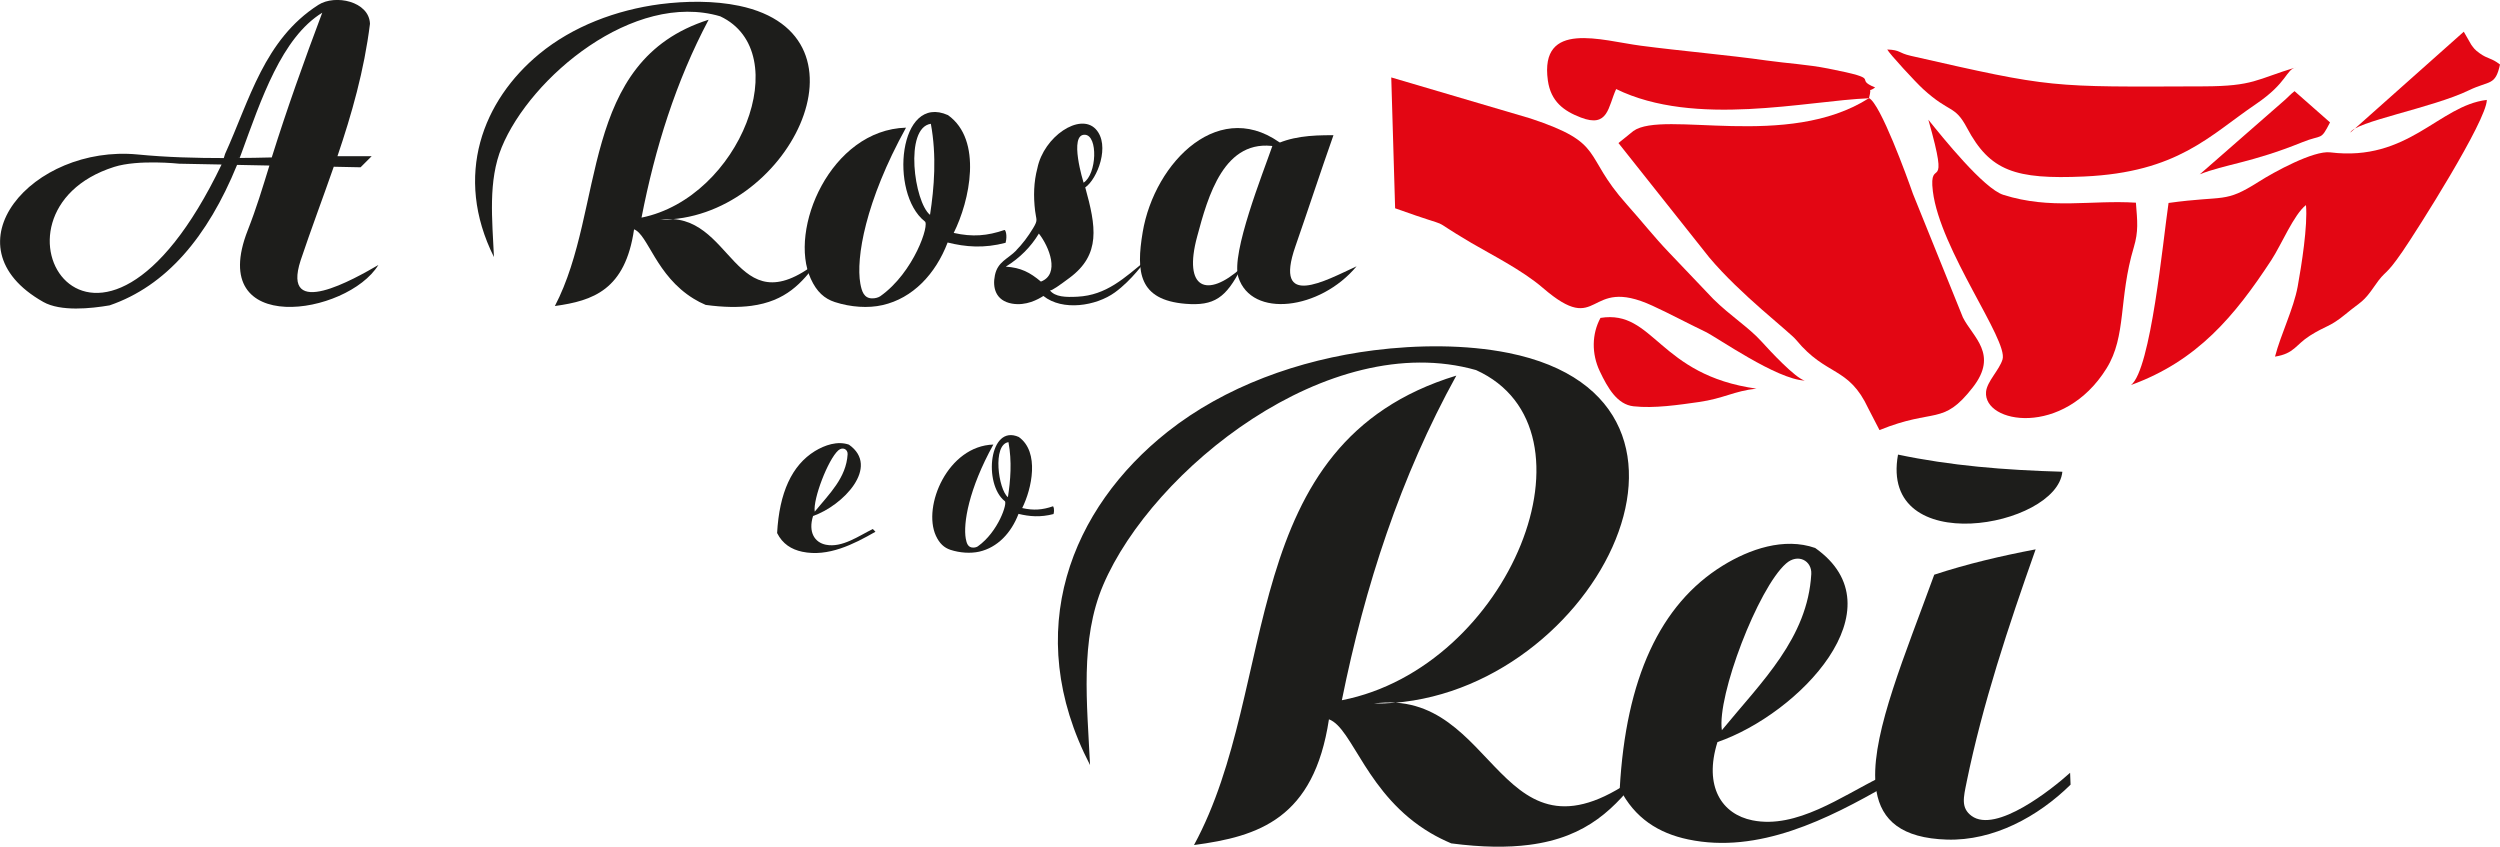
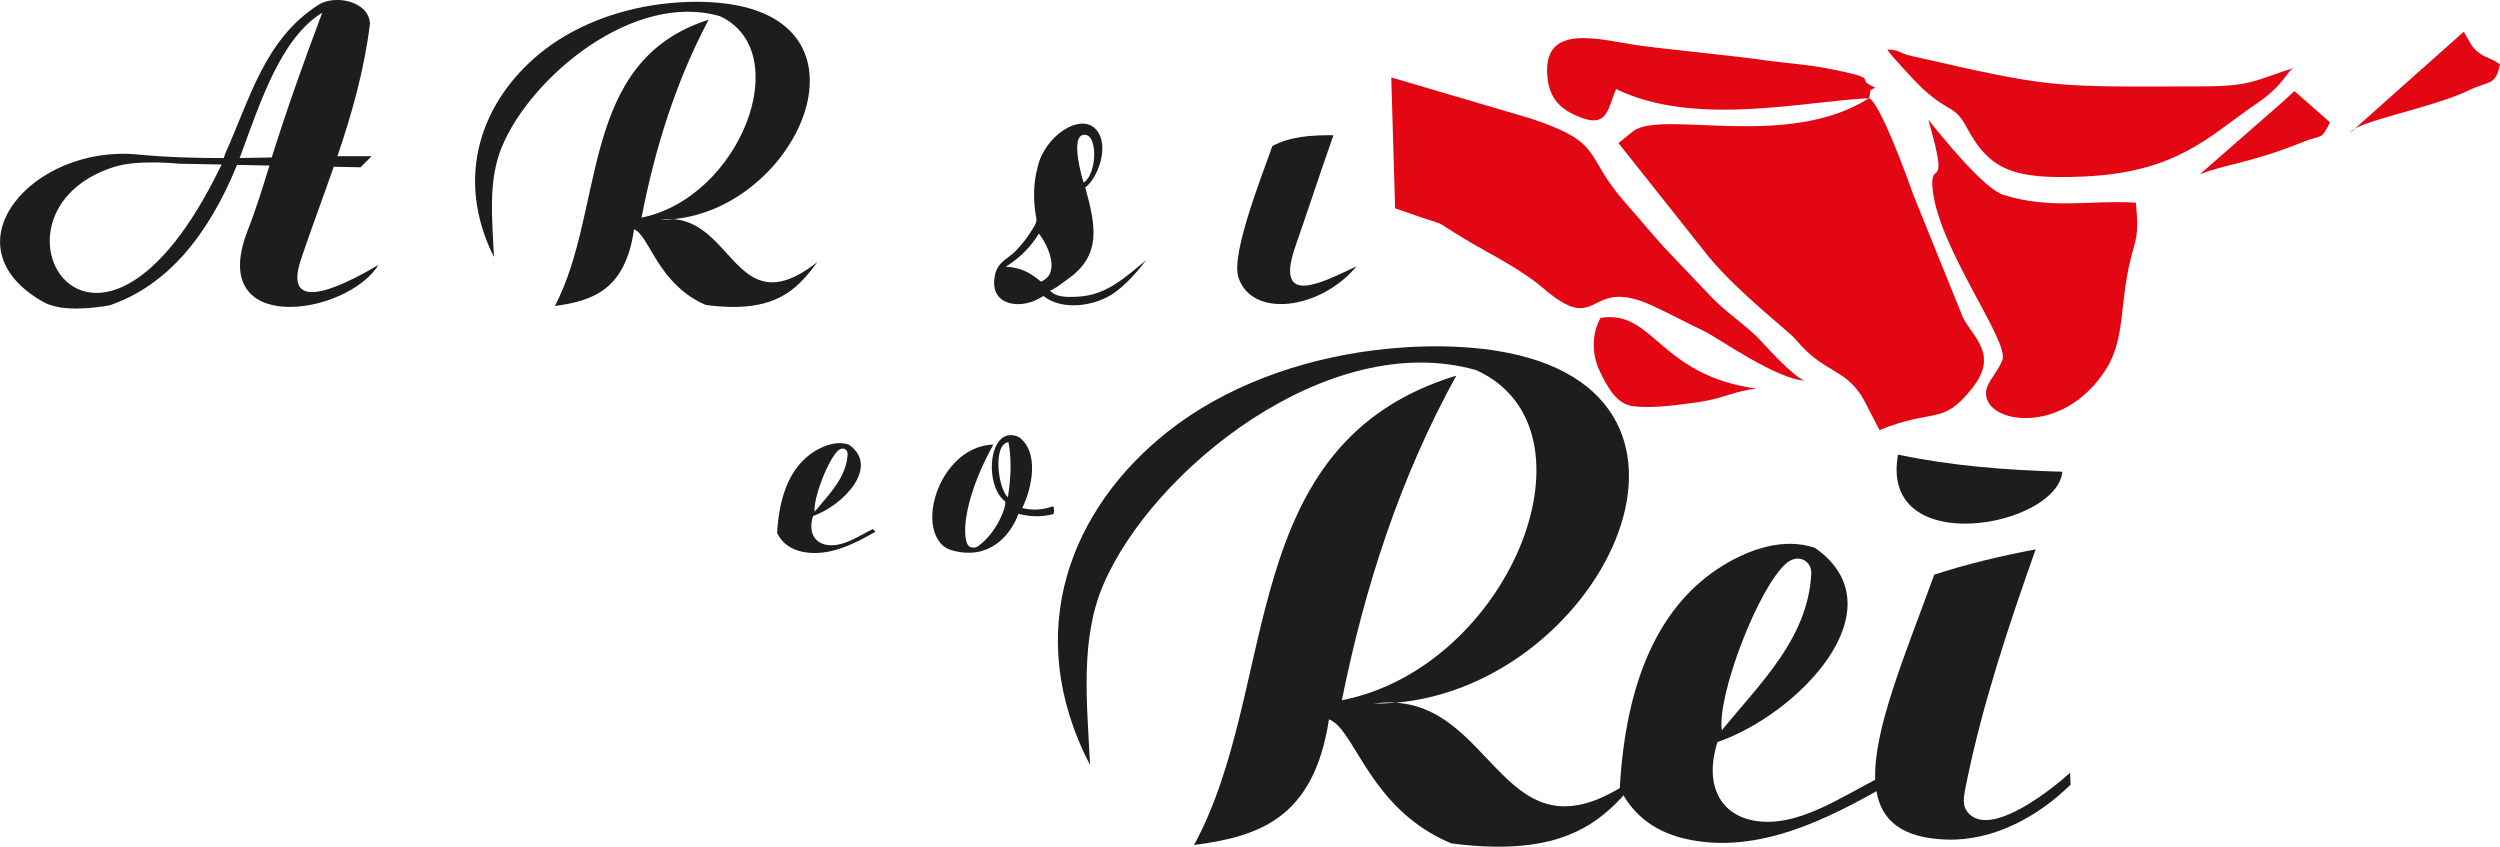
<svg xmlns="http://www.w3.org/2000/svg" id="Camada_1" viewBox="0 0 271.23 91.85">
  <defs>
    <style>      .cls-1 {        fill: #1d1d1b;      }      .cls-1, .cls-2 {        fill-rule: evenodd;      }      .cls-2 {        fill: #e30613;      }    </style>
  </defs>
  <path class="cls-2" d="M202.77,10.65c-8.85,5.65-22.28,1.24-25.56,3.56l-1.62,1.31,9.85,12.41c3.41,4.06,8.7,8.06,9.44,8.96,3.28,3.98,5.67,2.81,7.82,7.43l1.21,2.34c6.03-2.45,6.84-.41,10.13-4.64,2.8-3.6,0-5.43-1.08-7.58l-5.42-13.41c-.66-1.89-3.52-9.77-4.77-10.39" />
  <path class="cls-2" d="M151.37,22.6c7.36,2.64,2.77.52,8.27,3.76,2,1.18,5.49,2.93,7.73,4.86,6.37,5.5,4.63-1.41,11.91,1.95,1.98.91,3.68,1.84,5.73,2.82,1.31.63,7.73,5.17,10.79,5.3-1.03-.27-3.76-3.21-4.7-4.25-1.38-1.53-3.34-2.74-5.23-4.61l-4.81-5.05c-1.65-1.73-2.8-3.22-4.61-5.25-4.83-5.41-2.18-6.55-10.41-9.28l-15.1-4.45.42,14.21Z" />
-   <path class="cls-2" d="M235.27,22.02c-.61,4.11-1.91,18.07-4.07,19.75,7.22-2.62,11.26-7.51,15.21-13.53,1.11-1.7,2.46-4.98,3.77-5.99.2,2.24-.48,6.53-.9,8.84-.44,2.4-1.83,5.18-2.46,7.6,2.1-.33,2.22-1.27,3.77-2.26,1.76-1.12,2.17-.93,3.89-2.35,1.75-1.45,1.87-1.2,3.18-3.1,1.24-1.81,1.03-.83,3.01-3.72,1.57-2.29,9.13-14.2,9.13-16.42-5.2.61-8.5,6.74-16.99,5.69-1.79-.22-6.08,2.12-7.76,3.19-3.76,2.38-3.58,1.44-9.78,2.3" />
  <path class="cls-2" d="M231.74,21.99c-4.96-.31-9.23.78-14.39-.85-2.13-.67-6.61-6.25-8.14-8.15,2.44,8.55,0,3.77.49,7.77.78,6.34,8.19,16.15,7.56,18.23-.35,1.16-1.69,2.4-1.79,3.52-.3,3.46,8.41,4.96,13.07-2.54,2.19-3.52,1.29-7.56,2.96-13.14.52-1.74.39-2.8.23-4.83" />
  <path class="cls-2" d="M249.1,7.3c-4.36,1.32-4.57,2.05-10.02,2.07-16.83.06-16.29.21-31.76-3.31-1.43-.33-1.09-.63-2.57-.69.22.45,3.09,3.56,3.89,4.29,2.92,2.67,3.42,1.69,4.76,4.21,2.5,4.7,5.25,5.61,12.7,5.28,10.18-.46,13.6-4.43,18.64-7.85,3.49-2.37,3.23-3.74,4.37-4" />
  <path class="cls-2" d="M202.77,10.65c.41-1.52-.31-.46.67-1.16-2.54-1.03,1.17-.82-5.08-2.05-2.26-.45-4.36-.55-6.72-.88-4.07-.58-9.27-1.03-13.61-1.6-4.25-.55-11.01-2.83-10.1,3.77.32,2.28,1.72,3.31,3.58,4.02,2.99,1.15,2.94-1.14,3.83-3.09,8.56,4.19,20.72,1.26,27.43,1" />
  <path class="cls-2" d="M190.59,42.17c-10.69-1.48-11.13-8.61-16.95-7.68-.95,1.75-.97,3.9-.08,5.78.88,1.86,1.91,3.62,3.67,3.81,2.24.25,4.94-.16,7.06-.46,2.74-.39,3.83-1.2,6.29-1.46" />
  <path class="cls-2" d="M254.99,14.4c.39-1.18,8.93-2.69,12.88-4.61,2.24-1.08,2.85-.45,3.36-2.79-.96-.75-1.31-.57-2.22-1.23-.55-.4-.61-.53-.9-.92l-.81-1.41-12.32,10.96Z" />
  <path class="cls-2" d="M238.63,18.92c2.77-1.1,5.61-1.25,11.15-3.49,2.22-.9,1.95-.09,3.01-2.15l-3.85-3.39c-.49.38-.73.68-1.08.98l-9.22,8.06Z" />
  <path class="cls-1" d="M109.35,53.94c-1.04-.84-1.7-5.71.06-5.97.39,2.1.22,4.17-.06,5.97M107.78,48.23c-4.94.14-7.72,6.68-6.24,9.9.39.84.89,1.29,1.57,1.52,1.04.34,2.19.41,3.13.2,1.98-.45,3.47-2.03,4.26-4.1,1.19.29,2.38.39,3.8.02.13-.51-.01-.85-.07-.84-1.13.39-2.09.47-3.33.19,1.04-2.08,1.92-6.08-.37-7.71-3.23-1.44-3.85,5.11-1.53,6.95.35.16-.69,3.34-2.91,4.91-.12.09-.32.14-.51.14-.57,0-.71-.48-.8-.96-.3-1.66.31-5.37,2.99-10.22Z" />
  <path class="cls-1" d="M88.39,55.51c1.59-1.94,3.42-3.67,3.57-6.23.03-.53-.53-.84-1.01-.42-1.11.98-2.76,5.28-2.56,6.65M94.7,57.39c-1.53.75-3.33,2.06-5.09,1.71-1.22-.24-1.95-1.35-1.4-3.12,3.24-1.12,7.31-5.34,3.89-7.74-1.24-.43-2.62.05-3.69.7-2.5,1.54-3.86,4.51-4.1,8.89.59,1.18,1.55,1.78,2.73,2.03,2.8.59,5.57-.81,7.94-2.17-.1-.1-.19-.2-.29-.3Z" />
  <path class="cls-1" d="M24.04,17.85l-4.61-.09s-4.44-.48-7.05.35c-15.63,4.96-2.04,28.26,11.66-.26h0ZM29.48,17.1h0s0-.01,0-.01c1.64-5.24,3.51-10.47,5.48-15.71-4.4,2.71-6.61,9.35-8.8,15.34-.05.14-.11.28-.16.42h-.35c1.28,0,2.56-.03,3.84-.06h0ZM24.13,17.59h0s0,.01,0,.01h0ZM41.05,28.75c-3.38,5.49-18.74,7.87-14.17-3.77.96-2.45,1.57-4.5,2.35-7.02h.11s-.11,0-.11,0l-3.51-.07c-3.2,7.84-7.7,13.14-13.83,15.24-2.05.35-5.31.69-7.19-.37-10.75-6.07-1.19-17.1,10.24-16,3.16.31,6.33.39,9.5.39h-.16l.14-.45c2.67-5.87,4.24-12.4,10.12-16.17,1.82-1.17,5.51-.39,5.6,2.05-.63,5.08-1.98,9.8-3.53,14.37,1.24-.01,2.48-.01,3.71,0-.4.4-.8.8-1.2,1.2l-2.91-.06c-1.19,3.42-2.46,6.78-3.59,10.15-2.15,6.6,5.92,1.97,8.43.51Z" />
  <path class="cls-1" d="M60.21,33.2c4.12-.57,7.63-1.74,8.58-8.32,1.52.58,2.38,5.03,6.47,7.53.4.25.83.47,1.3.67,1.97.27,3.59.28,4.95.1,3.75-.5,5.5-2.48,7.17-4.75-9.21,7.22-9.05-5.74-17.05-4.6,13.72.13,23.89-19.99,8.56-23.2-2.72-.57-5.8-.53-8.55-.18-4.79.63-9.5,2.41-13.12,5.39-6.12,5.04-9.35,13.19-4.93,22.05-.18-4.04-.66-8.27.84-11.91,3.13-7.62,14.33-16.98,23.71-14.21,8.26,3.89,2.16,19.67-8.54,21.84,1.47-7.55,3.73-14.78,7.28-21.47-14.16,4.49-11.16,20.49-16.68,31.06" />
-   <path class="cls-1" d="M100.9,23.31c-1.72-1.39-2.81-9.45.09-9.88.64,3.48.37,6.9-.09,9.88M98.3,13.85c-8.19.23-12.8,11.08-10.33,16.41.64,1.4,1.47,2.14,2.6,2.51,1.72.56,3.63.69,5.18.33,3.27-.74,5.75-3.36,7.06-6.79,1.97.49,3.95.65,6.29.03.21-.84-.02-1.41-.12-1.39-1.87.64-3.46.78-5.51.32,1.73-3.45,3.18-10.07-.62-12.78-5.35-2.39-6.38,8.46-2.53,11.52.58.26-1.15,5.54-4.82,8.13-.21.14-.53.23-.84.23-.94.02-1.17-.79-1.32-1.6-.49-2.76.52-8.89,4.96-16.93Z" />
  <path class="cls-1" d="M109.12,28.93c1.54-.95,2.73-2.16,3.59-3.59,1.12,1.42,2.32,4.41.22,5.21-1.18-.99-2.17-1.52-3.82-1.62M117.71,14.62c1.43.08,1.29,4.28-.15,5.2,0,0-1.65-5.3.15-5.2ZM110.25,27.16c.68-.69,1.29-1.5,1.85-2.43.54-.9.32-.84.2-1.86-.19-1.58-.15-3.13.25-4.63.7-3.43,4.6-6.04,6.32-4.24,1.64,1.74.17,5.45-1.13,6.33,1.17,4.23,1.72,7.28-1.71,9.82-1.05.78-1.92,1.41-2.12,1.36.57.71,1.7.75,2.99.68,3.14-.16,5.07-2.02,7.5-4-.23.19-1.56,2.17-3.45,3.54-2.03,1.47-5.67,2.05-7.75.38-.58.37-1.88,1.1-3.41.83-1.78-.32-2.13-1.74-1.85-3.08.31-1.48,1.37-1.73,2.33-2.7Z" />
-   <path class="cls-1" d="M138.45,15.9c-5.65-.99-7.4,5.41-8.57,9.77-1.54,5.7,1.08,6.72,4.79,3.39-1.66,3.26-2.94,4.15-6.05,3.9-5.09-.42-5.37-3.45-4.65-7.76,1.28-7.66,8.52-14.96,15.45-9.29h-.97" />
  <path class="cls-1" d="M138.04,15.84c-.99,2.87-4.51,11.66-3.69,14.23,1.44,4.5,8.88,3.56,12.83-1.18-3.38,1.56-9.04,4.73-6.64-2.16,1.4-4.02,2.71-8.04,4.13-12.06-2.48-.02-4.7.15-6.63,1.17" />
  <path class="cls-1" d="M129.54,91.68c7.03-.93,13.01-2.86,14.64-13.64,2.59.95,4.06,8.24,11.05,12.35.68.4,1.42.77,2.22,1.11,3.37.44,6.13.46,8.45.16,6.39-.82,9.38-4.07,12.23-7.79-15.72,11.84-15.44-9.41-29.09-7.54,23.41.22,40.76-32.79,14.61-38.04-4.64-.93-9.9-.88-14.58-.29-8.17,1.03-16.21,3.95-22.39,8.84-10.44,8.26-15.95,21.63-8.42,36.16-.31-6.63-1.12-13.57,1.43-19.54,5.34-12.5,24.45-27.85,40.45-23.31,14.1,6.38,3.68,32.25-14.56,35.82,2.5-12.39,6.36-24.24,12.42-35.22-24.15,7.37-19.04,33.6-28.46,50.93" />
  <path class="cls-1" d="M186.81,79.22c4.32-5.27,9.3-9.98,9.7-16.94.08-1.45-1.45-2.28-2.74-1.14-3.03,2.66-7.51,14.36-6.96,18.09M203.97,84.34c-4.15,2.04-9.07,5.62-13.84,4.66-3.32-.66-5.31-3.66-3.8-8.49,8.81-3.04,19.89-14.52,10.6-21.06-3.37-1.18-7.13.13-10.03,1.92-6.8,4.2-10.51,12.27-11.17,24.19,1.61,3.21,4.22,4.84,7.42,5.51,7.63,1.61,15.17-2.2,21.61-5.9-.26-.28-.52-.55-.78-.83Z" />
  <path class="cls-1" d="M213.36,84.86c1.74-8.5,4.53-16.89,7.49-25.26-3.73.71-7.41,1.57-11,2.75-3.19,8.77-6.63,16.89-6.4,22.25.02.43.06.84.13,1.24.54,3.16,2.74,5.1,7.65,5.25,5.05.15,9.88-2.49,13.41-5.96-.02-.43-.03-.86-.05-1.29-1.95,1.76-8.04,6.62-10.69,4.68-1.17-.86-.88-2-.54-3.65" />
  <path class="cls-1" d="M205.92,49.32c-2.07,11.41,17.24,7.91,17.83,1.86-6.34-.18-12.13-.66-17.83-1.86" />
</svg>